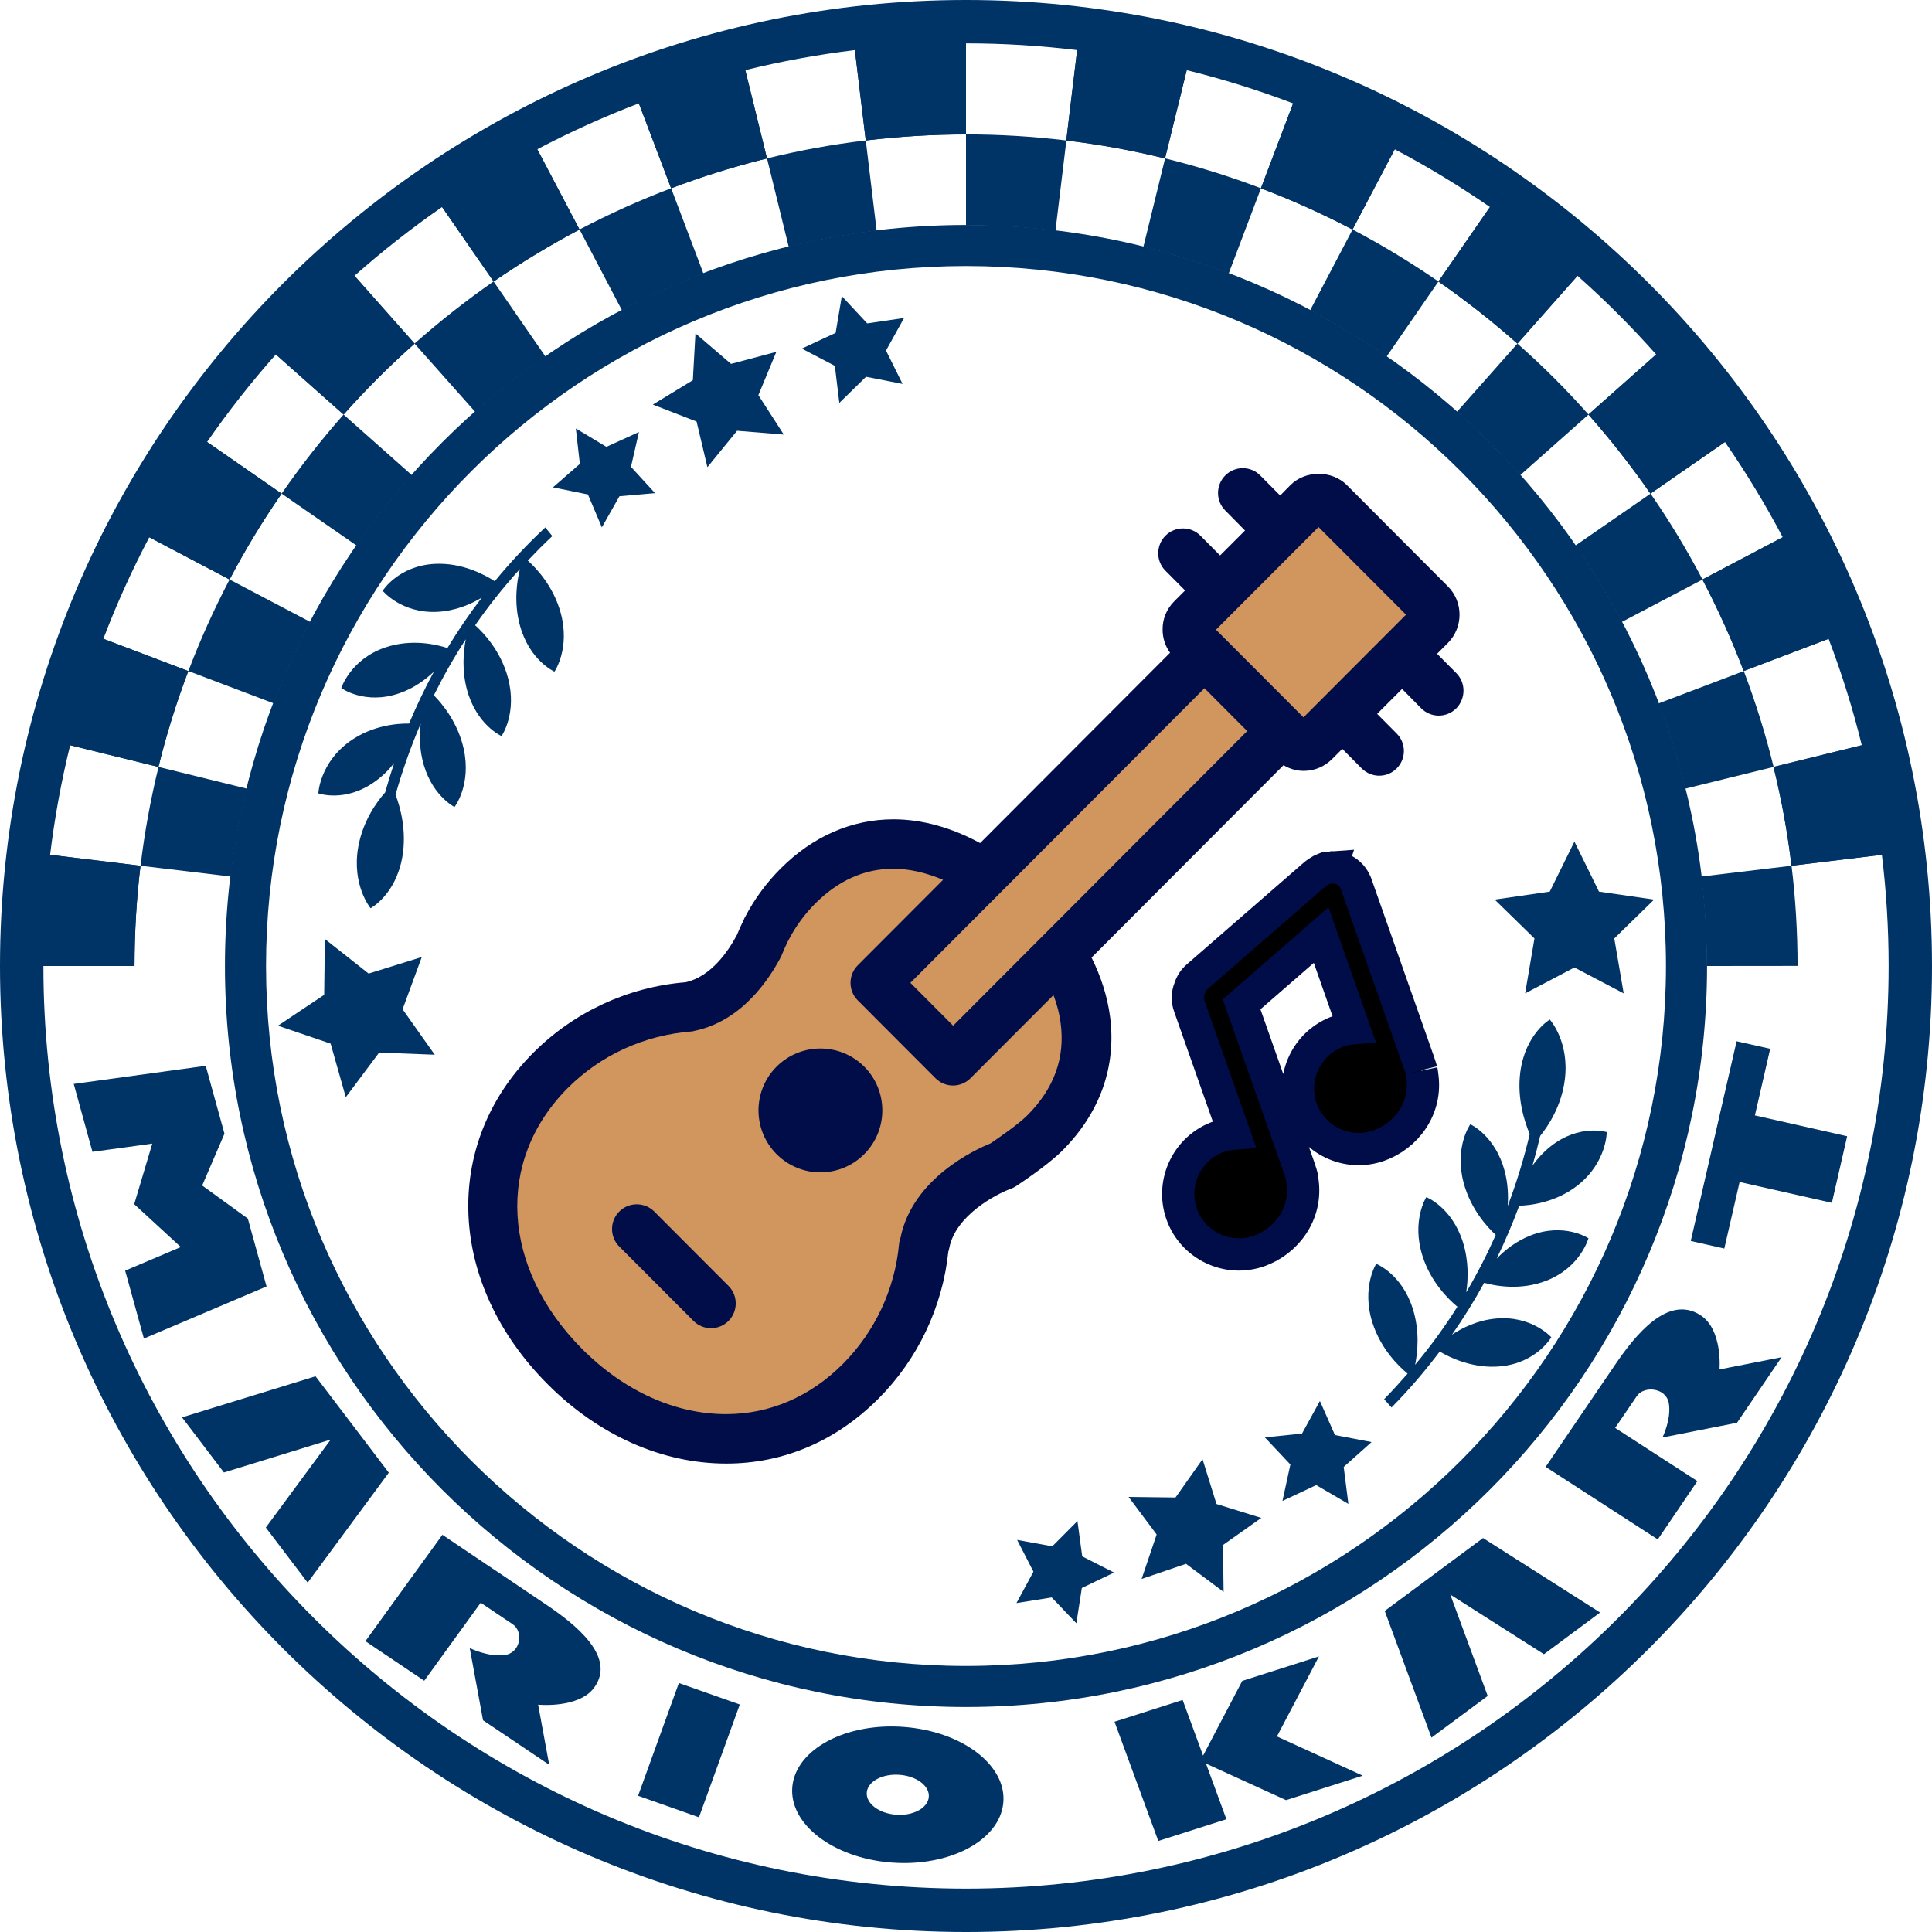
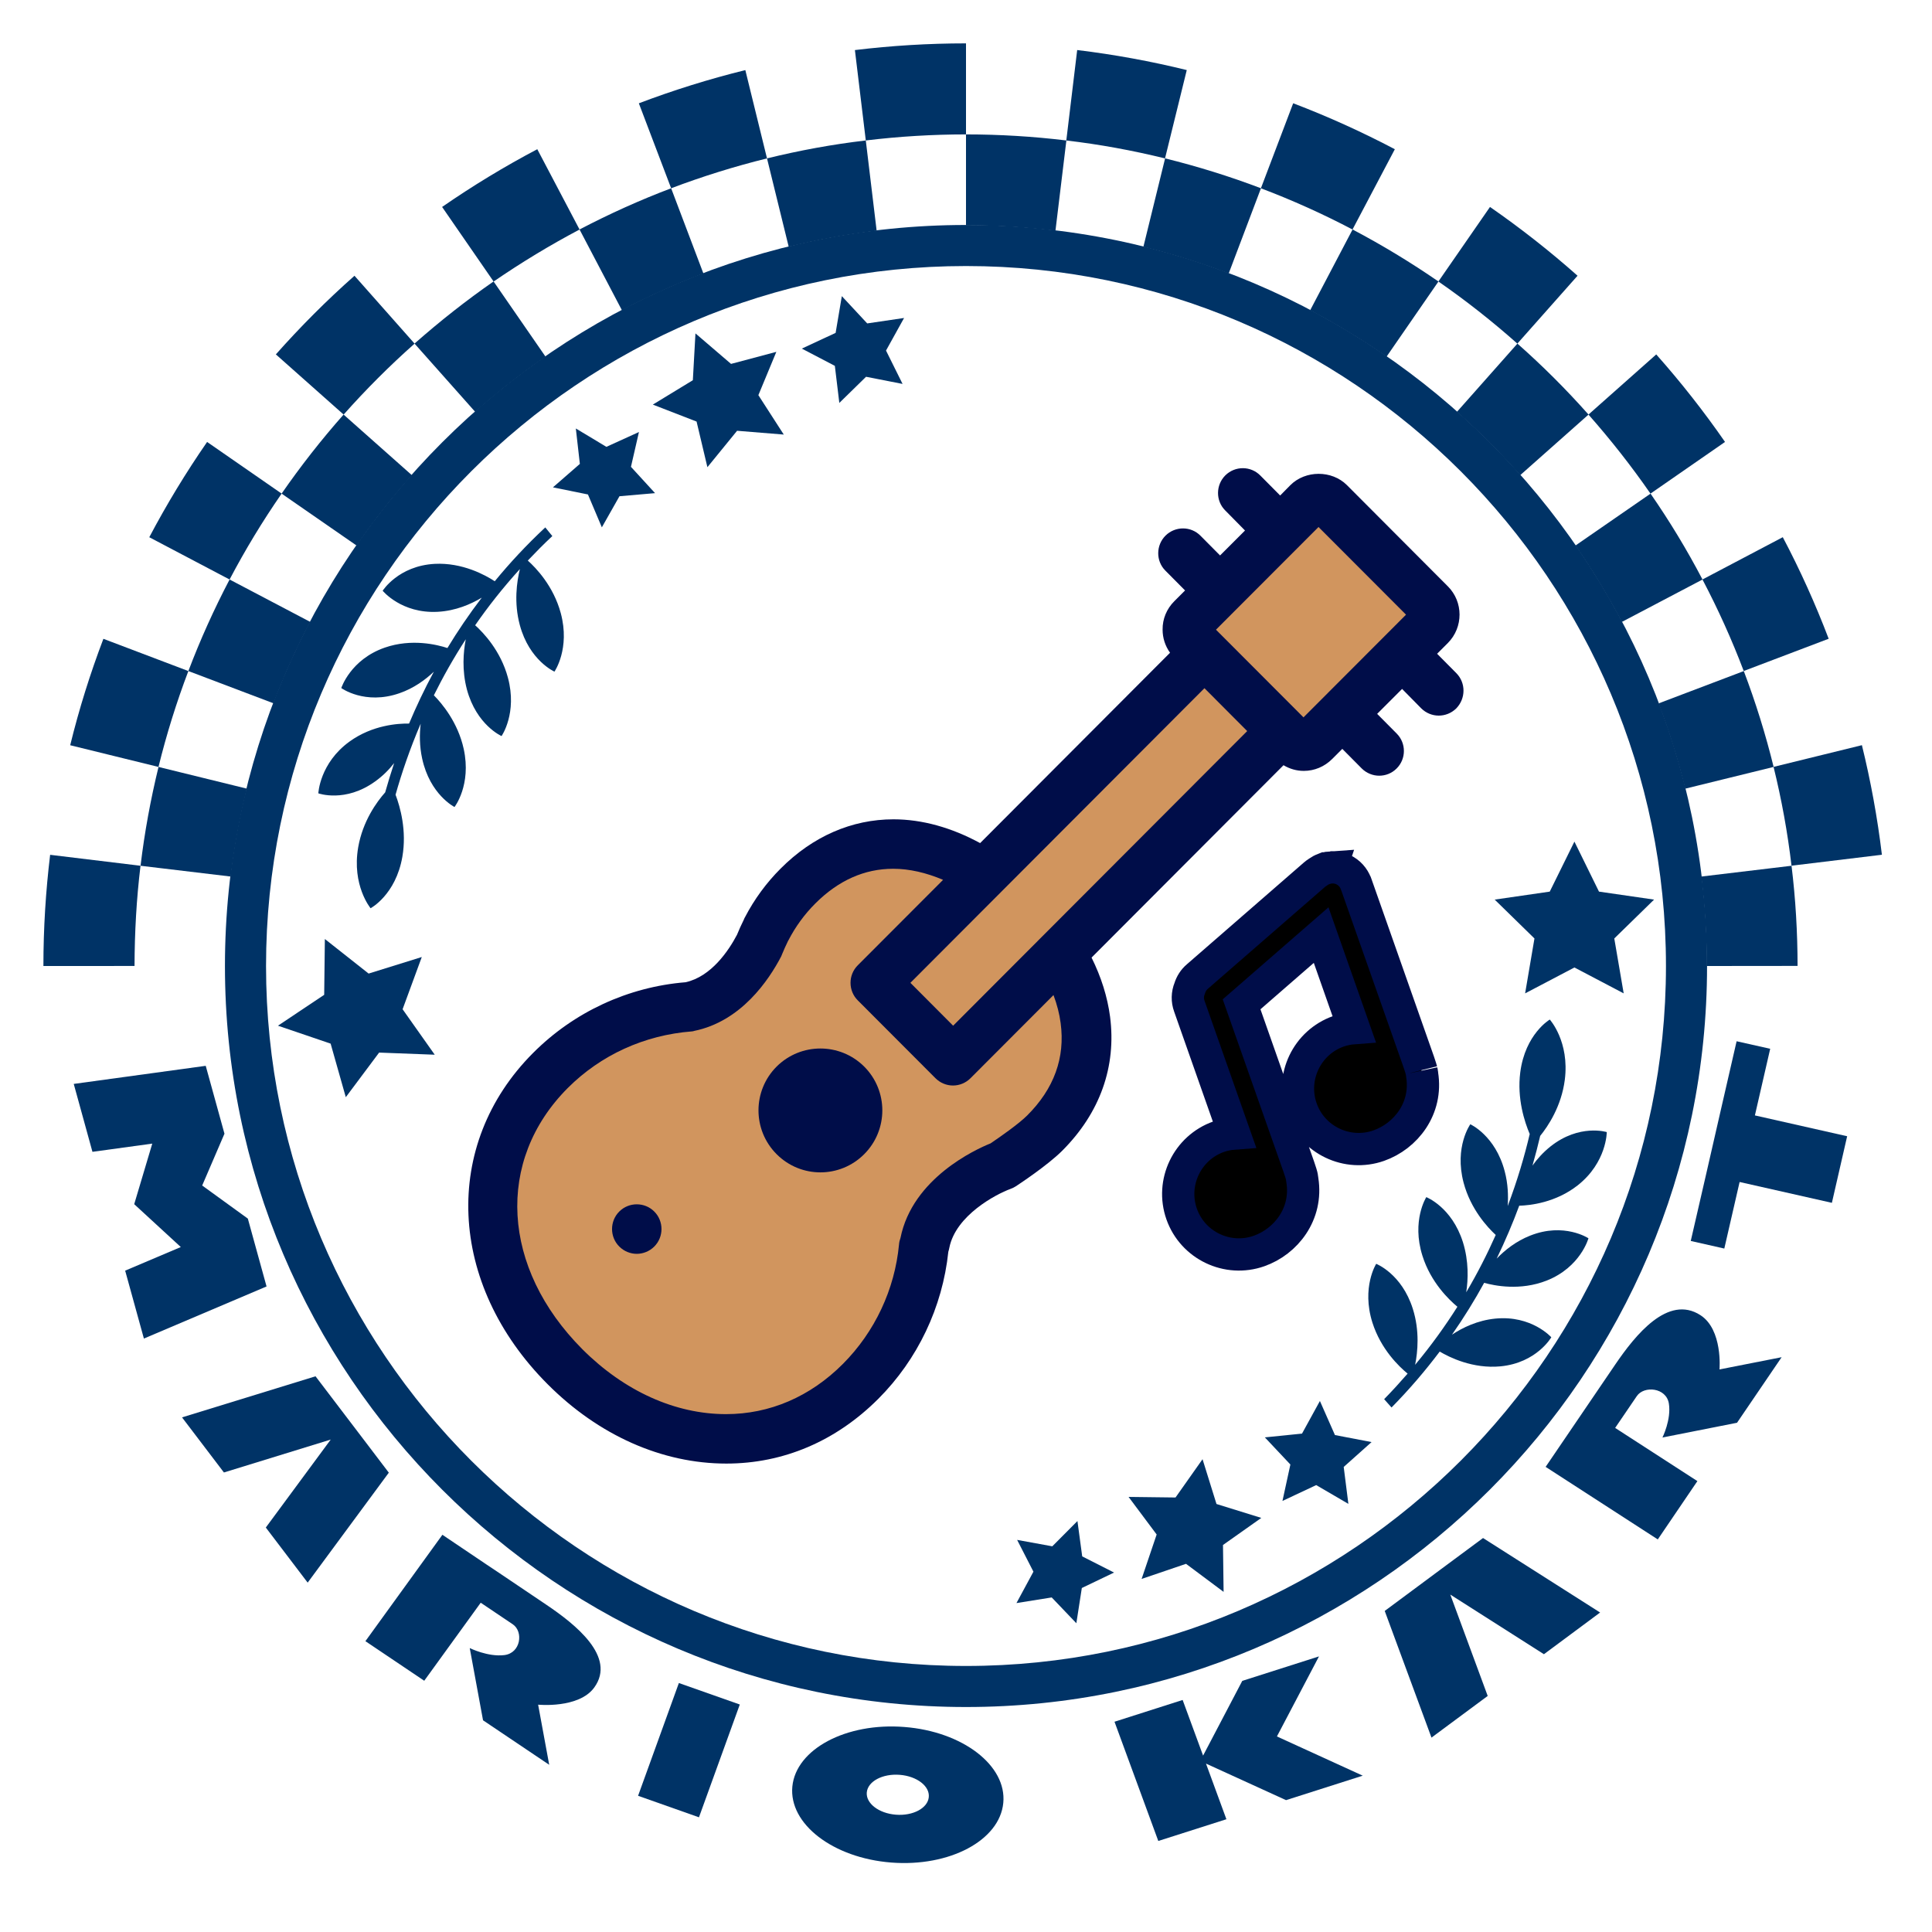
<svg xmlns="http://www.w3.org/2000/svg" version="1.1" id="レイヤー_1" x="0px" y="0px" width="60" height="60" viewBox="0 0 60 60" enable-background="new 0 0 60 60" xml:space="preserve">
  <defs id="defs22" />
  <g id="g7">
    <g id="g1">
-       <path fill="#003366" d="M 30,0 C 13.455,0 0,13.456 0,30 0,46.541 13.455,60 30,60 46.542,60 60,46.541 60,30 60,13.456 46.542,0 30,0 Z m 0,58.653 C 14.199,58.653 1.348,45.799 1.348,30 v -0.001 h 2.828 c 10e-4,-1.04 0.061,-2.081 0.188,-3.111 l -2.808,-0.34 c 0.141,-1.157 0.349,-2.294 0.623,-3.404 l 2.74,0.674 C 5.168,22.807 5.478,21.812 5.847,20.84 L 3.21,19.839 C 3.623,18.755 4.1,17.702 4.636,16.685 l 2.493,1.313 C 7.612,17.075 8.152,16.185 8.744,15.331 L 6.43,13.728 c 0.658,-0.95 1.37,-1.857 2.136,-2.719 l 2.104,1.866 c 0.69,-0.778 1.428,-1.514 2.207,-2.203 L 11.009,8.565 c 0.862,-0.764 1.77,-1.478 2.719,-2.135 l 1.602,2.313 c 0.855,-0.589 1.747,-1.13 2.667,-1.614 L 16.684,4.636 C 17.703,4.1 18.756,3.623 19.84,3.21 l 1.002,2.638 C 21.812,5.481 22.81,5.169 23.82,4.921 L 23.145,2.179 c 1.11,-0.274 2.246,-0.483 3.403,-0.623 l 0.338,2.808 C 27.919,4.238 28.961,4.176 30,4.176 V 1.347 c 1.167,0 2.319,0.072 3.45,0.209 l -0.338,2.808 c 1.032,0.121 2.057,0.31 3.068,0.558 l 0.674,-2.743 c 1.13,0.278 2.232,0.624 3.305,1.032 l -1.001,2.638 c 0.973,0.368 1.922,0.797 2.846,1.281 l 1.31,-2.494 c 1.023,0.539 2.01,1.139 2.957,1.793 L 44.67,8.743 c 0.855,0.593 1.673,1.237 2.455,1.929 l 1.866,-2.106 c 0.861,0.764 1.677,1.58 2.442,2.442 l -2.104,1.867 c 0.688,0.779 1.332,1.6 1.925,2.455 l 2.316,-1.603 c 0.654,0.946 1.254,1.934 1.794,2.957 l -2.494,1.313 c 0.481,0.922 0.912,1.87 1.28,2.843 l 2.639,-1.001 c 0.408,1.072 0.754,2.175 1.031,3.305 l -2.742,0.674 c 0.247,1.012 0.436,2.036 0.558,3.07 l 2.808,-0.34 C 58.582,27.68 58.653,28.831 58.653,30 58.652,45.799 45.798,58.653 30,58.653 Z" id="path1" />
-     </g>
+       </g>
    <path fill="#003366" d="M 30,8.262 C 41.987,8.262 51.738,18.012 51.738,30 51.738,41.986 41.987,51.738 30,51.738 18.012,51.738 8.262,41.986 8.262,30 8.262,18.012 18.012,8.262 30,8.262 M 30,6.987 C 17.311,6.987 6.986,17.311 6.986,30 6.986,42.69 17.31,53.013 30,53.013 42.69,53.013 53.014,42.691 53.014,30 53.014,17.311 42.69,6.987 30,6.987 Z" id="path2" />
    <polygon fill="#003366" points="2.29,33.662 2.871,35.771 4.729,35.516 4.168,37.397 5.615,38.728 3.887,39.461 4.469,41.57 8.278,39.952 7.697,37.845 6.279,36.817 6.971,35.208 6.389,33.1 " id="polygon2" />
    <path fill="#003366" d="m 16.95,49.825 -1.383,-0.932 -0.458,-0.306 -1.37,-0.923 -2.391,3.304 1.827,1.229 1.754,-2.423 0.996,0.67 c 0.334,0.226 0.252,0.891 -0.26,0.956 -0.512,0.064 -1.077,-0.218 -1.077,-0.218 l 0.413,2.243 2.055,1.382 -0.344,-1.867 c 0,0 1.265,0.127 1.743,-0.533 0.693,-0.957 -0.591,-1.968 -1.505,-2.582 z" id="path3" />
    <polygon fill="#003366" points="19.816,55.77 21.707,56.438 22.975,52.935 21.083,52.268 " id="polygon3" />
    <g id="g4">
      <path fill="#003366" d="m 28.085,53.633 c -1.807,-0.143 -3.365,0.687 -3.478,1.85 -0.111,1.163 1.264,2.219 3.072,2.36 1.809,0.141 3.367,-0.686 3.479,-1.851 0.113,-1.163 -1.263,-2.219 -3.073,-2.359 z m -0.263,2.724 c -0.531,-0.041 -0.936,-0.354 -0.903,-0.695 0.034,-0.342 0.491,-0.585 1.023,-0.543 0.532,0.041 0.937,0.352 0.902,0.693 -0.032,0.342 -0.49,0.587 -1.022,0.545 z" id="path4" />
    </g>
    <polygon fill="#003366" points="6.954,45.729 10.271,44.707 8.255,47.439 9.555,49.15 12.075,45.735 11.1,44.452 10.774,44.024 9.799,42.742 5.653,44.018 " id="polygon4" />
    <polygon fill="#003366" points="34.612,53.47 35.972,57.173 38.087,56.498 37.453,54.77 39.939,55.905 42.321,55.145 39.656,53.927 40.962,51.441 38.58,52.201 37.363,54.522 36.728,52.794 " id="polygon5" />
    <polygon fill="#003366" points="46.202,52.669 45.04,49.521 47.948,51.373 49.693,50.078 46.057,47.765 44.749,48.734 44.313,49.058 43.004,50.029 44.456,53.963 " id="polygon6" />
    <path fill="#003366" d="m 52.809,40.844 c -1.01,-0.652 -2.026,0.623 -2.643,1.528 l -0.934,1.373 -0.308,0.453 -0.923,1.357 3.483,2.253 1.23,-1.811 -2.554,-1.652 0.672,-0.987 c 0.224,-0.332 0.916,-0.268 0.996,0.229 0.08,0.496 -0.199,1.056 -0.199,1.056 l 2.316,-0.458 1.385,-2.036 -1.93,0.38 c 0.002,0 0.106,-1.236 -0.591,-1.685 z" id="path6" />
    <polygon fill="#003366" points="52.508,38.539 53.55,38.775 54.025,36.708 56.891,37.355 57.365,35.287 54.5,34.64 54.975,32.571 53.932,32.337 53.457,34.405 52.984,36.472 " id="polygon7" />
    <path fill="#003366" d="m 53.004,30 c 0,-0.94 -0.059,-1.867 -0.169,-2.778 l 2.802,-0.335 C 55.516,25.854 55.329,24.828 55.08,23.818 l -2.745,0.675 c -0.224,-0.905 -0.501,-1.79 -0.827,-2.648 l 2.646,-1.004 C 53.785,19.868 53.357,18.92 52.872,17.998 l -2.505,1.317 c -0.434,-0.82 -0.914,-1.613 -1.44,-2.373 l 2.331,-1.611 c -0.592,-0.856 -1.239,-1.677 -1.926,-2.455 l -2.121,1.881 C 46.596,14.063 45.94,13.405 45.246,12.791 l 1.878,-2.119 C 46.347,9.982 45.527,9.335 44.672,8.743 l -1.611,2.333 C 42.301,10.55 41.509,10.068 40.688,9.636 L 42.005,7.128 C 41.085,6.645 40.133,6.216 39.16,5.848 L 38.158,8.494 C 37.3,8.166 36.413,7.889 35.509,7.665 L 36.183,4.92 C 35.174,4.672 34.148,4.483 33.117,4.363 L 32.778,7.166 C 31.865,7.055 30.939,6.997 30,6.997 V 4.174 c -1.038,0 -2.079,0.063 -3.112,0.188 l 0.337,2.803 c -0.929,0.112 -1.84,0.279 -2.731,0.499 L 23.82,4.919 c -1.008,0.249 -2.005,0.56 -2.977,0.928 l 1.002,2.646 c -0.869,0.331 -1.713,0.713 -2.53,1.143 L 17.999,7.128 C 17.08,7.613 16.188,8.154 15.33,8.743 l 1.612,2.333 c -0.763,0.528 -1.491,1.101 -2.184,1.715 l -1.883,-2.119 c -0.776,0.688 -1.513,1.425 -2.204,2.204 l 2.12,1.881 c -0.614,0.692 -1.188,1.422 -1.716,2.186 L 8.746,15.33 C 8.155,16.183 7.615,17.074 7.13,17.997 l 2.505,1.317 c -0.429,0.815 -0.811,1.659 -1.14,2.528 L 5.85,20.84 c -0.369,0.971 -0.68,1.967 -0.928,2.978 l 2.744,0.674 c -0.219,0.892 -0.388,1.803 -0.5,2.73 L 4.364,26.887 C 4.238,27.918 4.181,28.959 4.178,29.999 L 1.348,30 c 0,-1.169 0.072,-2.32 0.209,-3.453 l 2.808,0.34 C 4.488,25.854 4.677,24.828 4.923,23.818 L 2.18,23.144 C 2.457,22.013 2.803,20.912 3.211,19.839 L 5.85,20.84 C 6.219,19.867 6.647,18.919 7.13,17.997 L 4.636,16.684 c 0.54,-1.023 1.141,-2.012 1.796,-2.959 l 2.314,1.604 c 0.593,-0.856 1.236,-1.677 1.925,-2.455 L 8.567,11.006 c 0.765,-0.862 1.58,-1.679 2.442,-2.442 l 1.865,2.106 C 13.656,9.98 14.476,9.333 15.328,8.741 L 13.73,6.427 c 0.946,-0.654 1.933,-1.254 2.956,-1.793 l 1.312,2.493 C 18.92,6.644 19.87,6.215 20.843,5.847 L 19.84,3.208 C 20.913,2.801 22.018,2.455 23.147,2.177 L 23.82,4.919 C 24.832,4.671 25.856,4.482 26.888,4.362 L 26.55,1.555 C 27.682,1.418 28.833,1.347 30,1.347 v 2.827 c 1.041,0 2.082,0.063 3.115,0.188 l 0.338,-2.808 c 1.157,0.14 2.293,0.349 3.403,0.622 l -0.675,2.742 c 1.01,0.249 2.008,0.56 2.978,0.928 l 1.002,-2.639 c 1.085,0.413 2.138,0.891 3.157,1.427 l -1.314,2.492 c 0.92,0.485 1.812,1.026 2.667,1.615 l 1.602,-2.314 c 0.949,0.658 1.857,1.371 2.719,2.136 l -1.868,2.107 c 0.779,0.688 1.517,1.425 2.208,2.204 l 2.104,-1.867 c 0.765,0.862 1.479,1.77 2.136,2.718 l -2.314,1.604 c 0.591,0.853 1.131,1.744 1.614,2.667 l 2.494,-1.313 c 0.537,1.017 1.012,2.07 1.425,3.154 l -2.637,1.001 c 0.368,0.971 0.679,1.967 0.927,2.978 l 2.742,-0.674 c 0.273,1.11 0.482,2.246 0.621,3.403 l -2.807,0.34 c 0.127,1.031 0.187,2.072 0.188,3.112 z" id="path7" />
  </g>
  <g id="g13" transform="matrix(0.058,0,0,0.058,28.264,28.264)">
    <g id="g23" transform="matrix(0.781,0,0,0.781,-372.141,-386.47)">
      <path d="m 485.8,725.6 c 0.3,-0.8 0.6,-1.7 0.8,-2.6 7.3,-36.6 52.9,-53 52.9,-53 0,0 20.3,-13.2 29.3,-22.2 46.7,-46.8 32.5,-108.4 -14.2,-155.2 -46.7,-46.8 -108.2,-61 -154.9,-14.2 -9,9 -16.2,19.1 -21.7,29.8 l -0.1,0.2 c -1.7,3.4 -3.4,6.9 -4.7,10.5 -7.2,14 -22.8,37.2 -48.1,42.3 h -0.2 c -34.6,2.6 -68.5,17.1 -95.1,43.7 -58.7,58.8 -48.8,144.2 10,203.1 58.7,58.8 144,68.8 202.7,10 25.8,-25.9 40.1,-58.7 43.3,-92.4 z" fill="#f2e2c8" id="path1-9" style="fill:#d1955e;fill-opacity:1" />
      <path d="m 506,598.2 -53.3,-53.4 319.9,-320.5 53.3,53.4 z" fill="#f2e2c8" id="path2-8" style="fill:#d1955e;fill-opacity:1" />
      <path d="m 753.7,379.3 c -4.1,4.1 -10.7,4.1 -14.8,0 L 669.7,310 c -4.1,-4.1 -4.1,-10.7 0,-14.8 l 79.5,-79.6 c 4.1,-4.1 10.7,-4.1 14.8,0 l 69.2,69.3 c 4.1,4.1 4.1,10.7 0,14.9 z" fill="#f2e2c8" id="path3-6" style="fill:#d1955e;fill-opacity:1" />
-       <path d="m 385,602.1 c -16.6,16.6 -16.6,43.5 0,60.1 16.6,16.6 43.4,16.6 60,0 16.6,-16.6 16.6,-43.5 0,-60.1 -16.6,-16.5 -43.4,-16.5 -60,0 z m -83.9,99.4 c -6.6,-6.6 -17.4,-6.6 -24,0 -6.6,6.6 -6.6,17.4 0,24 l 50.9,51 c 3.3,3.3 7.7,5 12,5 4.3,0 8.7,-1.7 12,-5 6.6,-6.6 6.6,-17.4 0,-24 z" fill="#211f1e" id="path4-5" style="fill:#000d49;fill-opacity:1" />
+       <path d="m 385,602.1 c -16.6,16.6 -16.6,43.5 0,60.1 16.6,16.6 43.4,16.6 60,0 16.6,-16.6 16.6,-43.5 0,-60.1 -16.6,-16.5 -43.4,-16.5 -60,0 z m -83.9,99.4 c -6.6,-6.6 -17.4,-6.6 -24,0 -6.6,6.6 -6.6,17.4 0,24 c 3.3,3.3 7.7,5 12,5 4.3,0 8.7,-1.7 12,-5 6.6,-6.6 6.6,-17.4 0,-24 z" fill="#211f1e" id="path4-5" style="fill:#000d49;fill-opacity:1" />
      <path d="m 851,332.4 -13.2,-13.3 7.4,-7.4 c 10.7,-10.8 10.6,-28.2 0,-38.8 L 776,203.5 c -10.4,-10.4 -28.5,-10.3 -38.8,0 l -7,7.1 -13.6,-13.7 c -6.6,-6.7 -17.3,-6.7 -24,-0.1 -6.6,6.6 -6.7,17.4 -0.1,24 l 13.6,13.8 -17.1,17.1 -13.4,-13.5 c -6.6,-6.7 -17.3,-6.7 -24,-0.1 -6.6,6.6 -6.7,17.4 -0.1,24 l 13.5,13.6 -7.4,7.4 c -5.2,5.2 -8.1,12.1 -8,19.5 0,5.7 1.8,11.2 5.1,15.8 L 524.5,448.9 c -19.5,-10.6 -39.7,-16.3 -59.4,-16.3 -28.6,0 -55.4,11.7 -77.4,33.8 -9.8,9.8 -18,21 -24.4,33.3 -0.3,0.5 -0.6,1.1 -0.8,1.7 -1.8,3.7 -3.4,7.1 -4.7,10.4 -5.7,10.8 -17.6,28.6 -35.2,32.5 -39.5,3.2 -76.6,20.4 -104.6,48.5 -62.8,62.9 -58.6,158.4 10,227.1 35,35.1 78.5,54.4 122.5,54.4 39.2,0 75.2,-15.4 104.2,-44.4 27,-27 44,-62.8 48,-100.8 0.3,-0.9 0.5,-1.8 0.7,-2.8 4.4,-22.1 31.8,-36.6 41.9,-40.3 1.2,-0.4 2.4,-1 3.5,-1.7 2.2,-1.4 22,-14.5 32,-24.5 25.9,-25.9 37.2,-57.7 32.8,-91.8 -1.8,-13.7 -6.1,-27.3 -12.7,-40.6 L 732.5,395.5 c 4.2,2.5 8.9,3.9 13.9,3.9 7.3,0 14.2,-2.9 19.4,-8.1 l 7,-7 13.3,13.4 c 3.3,3.3 7.7,5 12,5 4.3,0 8.6,-1.6 11.9,-4.9 6.7,-6.6 6.7,-17.4 0.1,-24 l -13.4,-13.5 17.1,-17.1 13.1,13.3 c 3.3,3.3 7.7,5 12,5 4.3,0 8.6,-1.6 12,-4.9 6.6,-6.8 6.7,-17.5 0.1,-24.2 z M 556.7,635.7 c -5.8,5.8 -19,15 -25.1,19.1 -10.2,4.1 -53.5,23.9 -61.7,64.8 -0.5,1.4 -0.9,2.9 -1,4.4 -2.9,30.9 -16.6,60 -38.4,81.9 -22.5,22.6 -50.3,34.5 -80.2,34.5 -34.9,0 -69.8,-15.8 -98.5,-44.5 -55.5,-55.7 -59.7,-129.3 -10,-179.1 22.6,-22.6 52.5,-36.3 85.1,-38.8 0.4,0 0.7,-0.1 1.1,-0.2 0.1,0 0.2,0 0.3,-0.1 32.3,-6.5 51.3,-34.8 59.8,-51.1 0.3,-0.6 0.5,-1.1 0.7,-1.7 1.1,-2.7 2.4,-5.6 4,-8.9 0.1,-0.2 0.2,-0.4 0.3,-0.5 4.8,-9.3 11,-17.8 18.4,-25.2 15.8,-15.8 33.7,-23.8 53.4,-23.8 11.1,0 22.7,2.7 34.2,7.6 l -58.5,58.6 c -6.6,6.6 -6.6,17.4 0,24 l 53.3,53.4 c 3.2,3.2 7.5,5 12,5 4.5,0 8.8,-1.8 12,-5 l 56.9,-57 c 2.4,6.4 4.1,12.9 4.9,19.2 3.2,23.7 -4.5,45 -23,63.4 z m -50.7,-61.6 -29.3,-29.4 201.6,-202 29.3,29.4 z m 240.2,-211.4 -60,-60.1 70.3,-70.4 60,60.1 z" fill="#211f1e" id="path5" style="fill:#000d49;fill-opacity:1" />
      <path d="m 765.215,465.518 c -1.328,0.08 -2.627,0.357 -3.889,0.735 h -0.217 l -0.864,0.346 h -0.044 c -1.465,0.542 -2.781,1.268 -3.976,2.117 -0.102,0.062 -0.159,0.153 -0.259,0.217 -0.051,0.038 -0.122,0.049 -0.173,0.086 -0.722,0.474 -1.41,0.955 -1.988,1.469 l -80.378,69.921 c -2.474,2.102 -4.262,4.899 -5.229,8.038 -1.631,3.991 -1.708,8.317 -0.259,12.273 l 30.726,87.294 c -3.525,0.258 -7.084,0.927 -10.588,2.161 -21.577,7.596 -33.01,31.438 -25.41,53.025 7.598,21.583 31.446,32.964 53.025,25.367 18.494,-6.511 33.35,-25.385 29.732,-48.487 l -0.173,-1.167 v -0.173 c -0.064,-0.525 -0.113,-0.778 -0.131,-0.864 -0.019,-0.104 -0.111,-0.605 -0.217,-1.037 -0.153,-0.621 -0.36,-1.317 -0.475,-1.685 -0.372,-1.283 -0.863,-2.776 -1.34,-4.062 l -39.325,-111.667 54.537,-47.45 22.428,63.785 c -3.511,0.261 -7.055,0.932 -10.544,2.161 -21.577,7.596 -33.01,31.438 -25.41,53.025 7.598,21.583 31.446,32.964 53.025,25.367 18.549,-6.53 33.473,-25.498 29.732,-48.703 l -0.044,-0.519 c -0.029,-0.162 -0.058,-0.314 -0.086,-0.475 v -0.131 c -0.064,-0.525 -0.115,-0.778 -0.131,-0.864 -0.064,-0.353 -0.271,-1.087 -0.259,-1.037 -0.153,-0.62 -0.36,-1.317 -0.475,-1.685 -0.355,-1.224 -0.82,-2.64 -1.296,-3.933 l -42.912,-121.909 c -0.029,-0.086 -0.055,-0.175 -0.086,-0.259 l -0.086,-0.131 c -1.552,-4.165 -4.587,-7.571 -8.643,-9.507 -2.096,-1 -4.294,-1.538 -6.569,-1.642 -0.579,-0.027 -1.157,-0.033 -1.729,0 z" id="path39" style="fill:#000000;stroke:#000d49;stroke-width:22.126;stroke-dasharray:none;stroke-opacity:1" />
    </g>
  </g>
  <g id="g22">
    <g id="g17">
      <polygon fill="#003366" points="47.654,29.145 47.364,30.85 48.895,30.046 50.425,30.85 50.133,29.145 51.369,27.938 49.658,27.69 48.895,26.137 48.129,27.69 46.419,27.938 " id="polygon13" />
      <path fill="#003366" d="m 47.592,36.199 c 0.091,-0.321 0.172,-0.63 0.24,-0.923 0.248,-0.306 0.658,-0.92 0.764,-1.739 0.153,-1.192 -0.466,-1.874 -0.466,-1.874 0,0 -0.763,0.446 -0.917,1.641 -0.104,0.813 0.133,1.537 0.294,1.914 -0.16,0.679 -0.38,1.435 -0.684,2.236 0.021,-0.32 0.01,-0.692 -0.093,-1.078 -0.291,-1.113 -1.068,-1.461 -1.068,-1.461 0,0 -0.502,0.701 -0.209,1.813 0.218,0.823 0.742,1.388 0.998,1.624 -0.259,0.583 -0.561,1.18 -0.916,1.781 0.061,-0.398 0.082,-0.963 -0.102,-1.555 -0.346,-1.095 -1.138,-1.4 -1.138,-1.4 0,0 -0.465,0.73 -0.119,1.824 0.259,0.822 0.821,1.361 1.085,1.58 -0.381,0.602 -0.815,1.206 -1.313,1.803 0.08,-0.395 0.146,-1.05 -0.071,-1.737 -0.345,-1.093 -1.138,-1.399 -1.138,-1.399 0,0 -0.462,0.731 -0.118,1.824 0.264,0.833 0.834,1.373 1.094,1.586 -0.232,0.266 -0.472,0.531 -0.729,0.793 l 0.229,0.259 c 0.561,-0.569 1.055,-1.15 1.497,-1.737 0.299,0.178 1.028,0.541 1.887,0.459 1.125,-0.109 1.578,-0.903 1.578,-0.903 0,0 -0.611,-0.689 -1.736,-0.58 -0.556,0.054 -1.021,0.282 -1.348,0.499 0.376,-0.539 0.708,-1.078 0.999,-1.61 0.315,0.089 1.12,0.255 1.943,-0.07 1.052,-0.417 1.296,-1.313 1.296,-1.313 0,0 -0.755,-0.502 -1.81,-0.083 -0.439,0.173 -0.786,0.45 -1.04,0.714 0.272,-0.563 0.504,-1.112 0.7,-1.643 0.337,-0.009 1.131,-0.093 1.819,-0.635 0.901,-0.713 0.9,-1.651 0.9,-1.651 0,0 -0.849,-0.266 -1.748,0.446 -0.225,0.18 -0.412,0.386 -0.56,0.595 z" id="path14" />
      <g id="g16">
        <polygon fill="#003366" points="39.281,44.639 40.074,45.482 39.828,46.613 40.876,46.121 41.875,46.704 41.73,45.557 42.595,44.785 41.458,44.567 40.991,43.509 40.435,44.522 " id="polygon14" />
        <polygon fill="#003366" points="35.049,46.488 35.921,47.655 35.454,49.035 36.833,48.566 38,49.437 37.981,47.981 39.171,47.14 37.779,46.708 37.346,45.317 36.507,46.506 " id="polygon15" />
        <polygon fill="#003366" points="31.588,47.823 32.094,48.81 31.567,49.785 32.662,49.61 33.427,50.411 33.597,49.317 34.598,48.837 33.609,48.335 33.461,47.237 32.68,48.022 " id="polygon16" />
      </g>
    </g>
    <g id="g21">
      <polygon fill="#003366" points="10.268,32.411 10.739,34.074 11.774,32.689 13.501,32.755 12.503,31.343 13.099,29.721 11.448,30.235 10.089,29.162 10.068,30.895 8.632,31.854 " id="polygon17" />
      <path fill="#003366" d="m 12.241,23.697 c -0.104,0.316 -0.198,0.621 -0.279,0.911 -0.262,0.295 -0.697,0.892 -0.838,1.705 -0.204,1.186 0.385,1.893 0.385,1.893 0,0 0.782,-0.413 0.987,-1.6 0.14,-0.809 -0.066,-1.542 -0.212,-1.925 0.19,-0.672 0.442,-1.417 0.78,-2.205 -0.036,0.319 -0.039,0.691 0.046,1.08 0.243,1.125 1.005,1.506 1.005,1.506 0,0 0.531,-0.679 0.286,-1.803 -0.182,-0.832 -0.682,-1.419 -0.927,-1.666 0.283,-0.57 0.61,-1.154 0.991,-1.74 -0.077,0.396 -0.123,0.96 0.035,1.559 0.299,1.108 1.076,1.447 1.076,1.447 0,0 0.496,-0.709 0.197,-1.817 -0.224,-0.832 -0.762,-1.396 -1.017,-1.624 0.407,-0.586 0.867,-1.171 1.39,-1.746 -0.097,0.392 -0.19,1.043 -0.003,1.739 0.298,1.106 1.076,1.447 1.076,1.447 0,0 0.494,-0.711 0.196,-1.817 -0.228,-0.844 -0.773,-1.408 -1.024,-1.632 0.243,-0.256 0.494,-0.511 0.762,-0.761 l -0.219,-0.269 c -0.584,0.545 -1.103,1.104 -1.569,1.672 -0.29,-0.19 -1.004,-0.585 -1.865,-0.54 -1.13,0.062 -1.616,0.835 -1.616,0.835 0,0 0.582,0.715 1.71,0.654 0.559,-0.03 1.032,-0.238 1.368,-0.44 -0.398,0.521 -0.753,1.046 -1.067,1.565 -0.312,-0.103 -1.108,-0.303 -1.945,-0.013 -1.068,0.371 -1.351,1.256 -1.351,1.256 0,0 0.732,0.534 1.805,0.161 0.447,-0.154 0.805,-0.417 1.07,-0.669 -0.297,0.55 -0.551,1.09 -0.77,1.611 -0.338,-0.006 -1.136,0.044 -1.847,0.557 -0.931,0.673 -0.971,1.61 -0.971,1.61 0,0 0.837,0.302 1.766,-0.371 0.238,-0.169 0.432,-0.368 0.589,-0.57 z" id="path17" />
      <g id="g20">
        <polygon fill="#003366" points="26.066,12.513 25.927,11.362 24.901,10.826 25.951,10.338 26.144,9.197 26.932,10.044 28.077,9.875 27.516,10.887 28.03,11.923 26.896,11.701 " id="polygon18" />
        <polygon fill="#003366" points="21.969,14.509 21.633,13.092 20.274,12.565 21.517,11.808 21.598,10.354 22.703,11.301 24.11,10.927 23.552,12.272 24.341,13.496 22.891,13.378 " id="polygon19" />
        <polygon fill="#003366" points="18.691,16.377 18.259,15.356 17.172,15.135 18.008,14.407 17.883,13.307 18.832,13.877 19.843,13.417 19.595,14.498 20.343,15.315 19.238,15.411 " id="polygon20" />
      </g>
    </g>
  </g>
</svg>